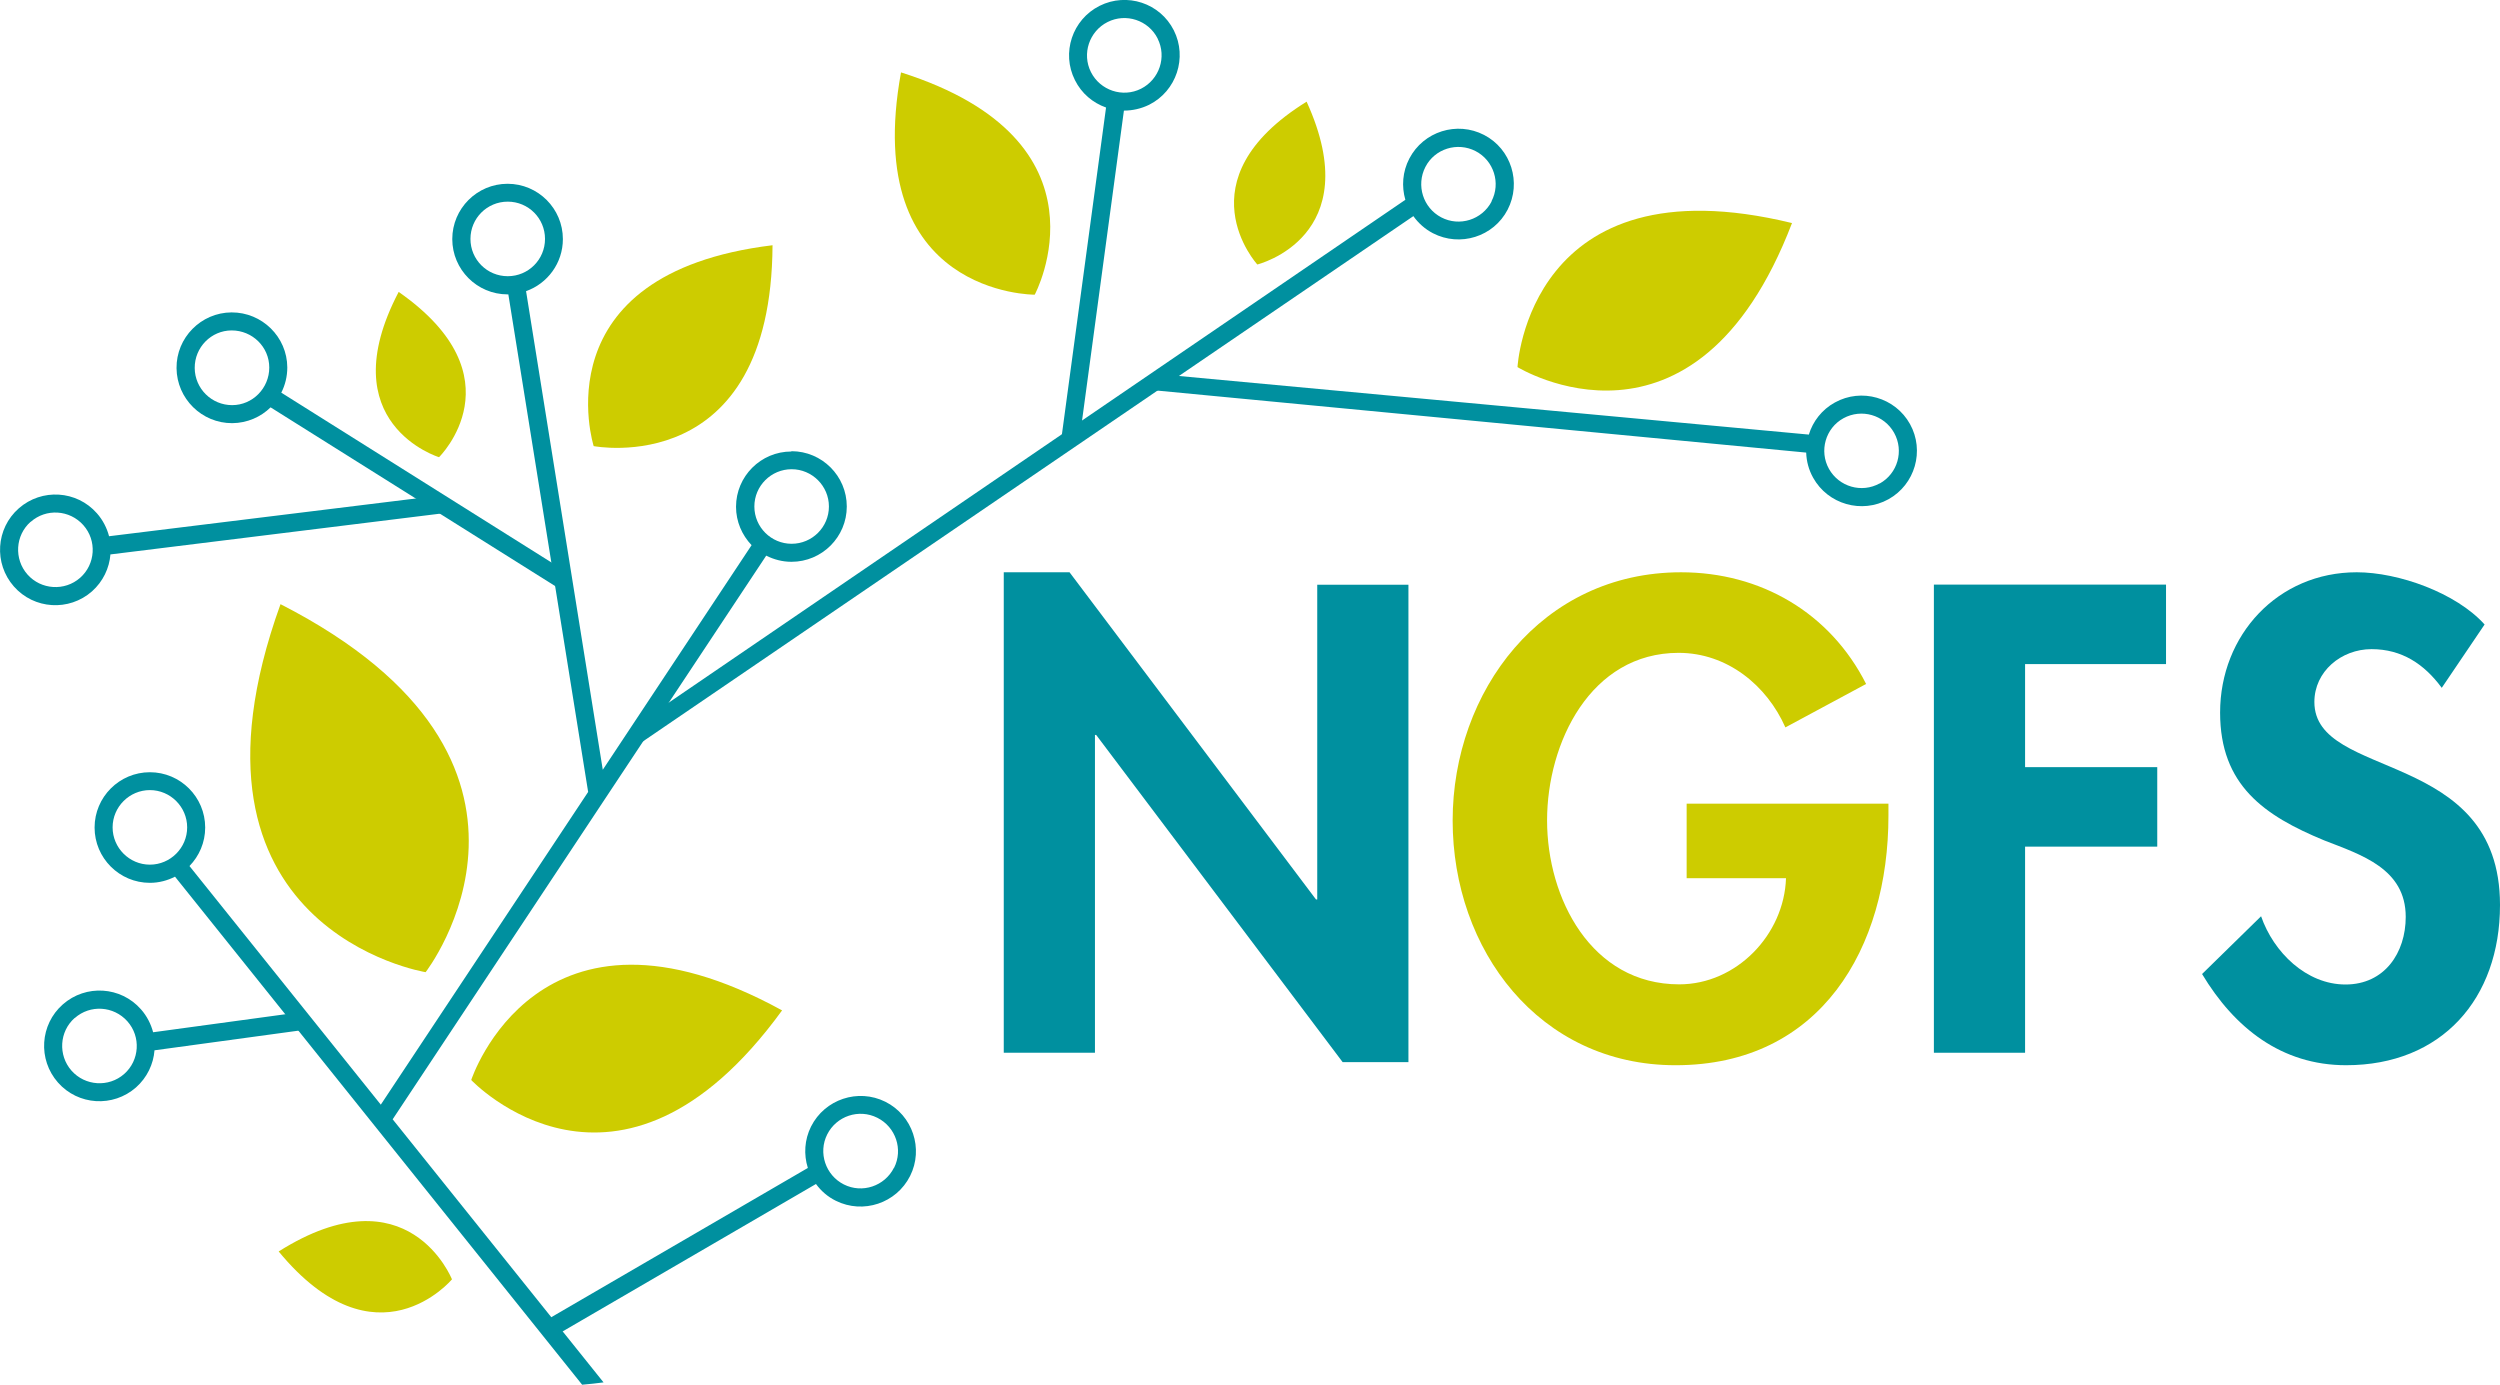
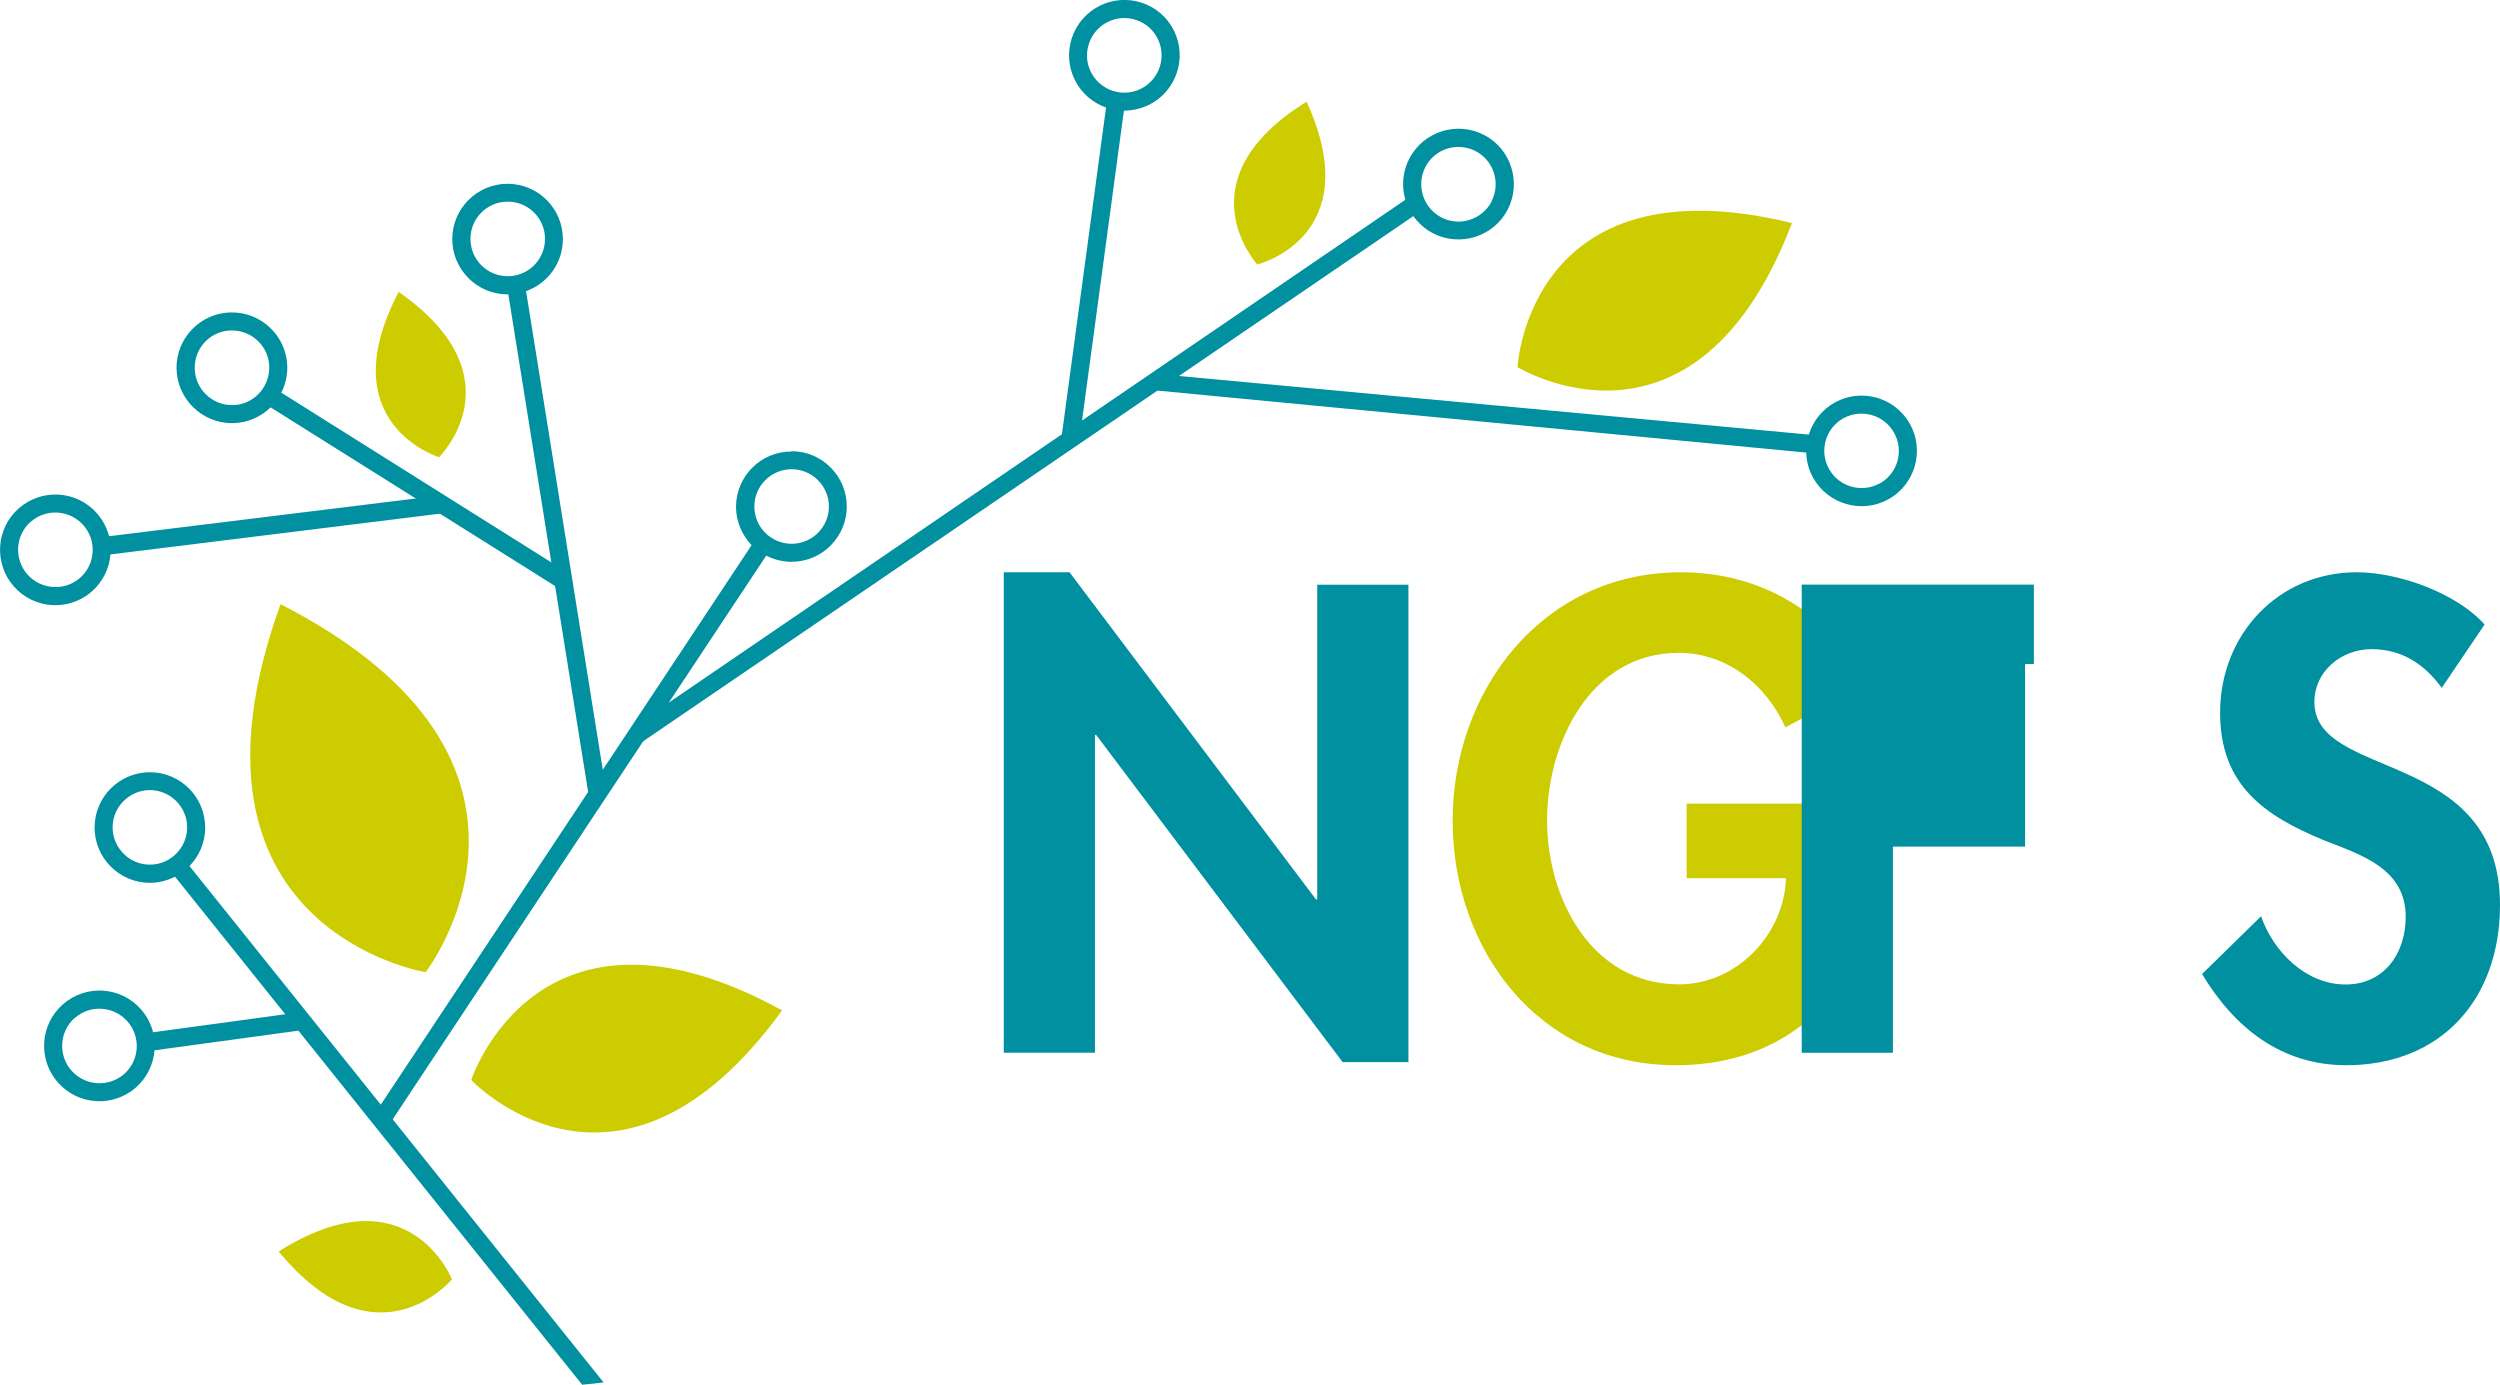
<svg xmlns="http://www.w3.org/2000/svg" id="Calque_1" viewBox="0 0 162.29 89.89">
  <defs>
    <style>
      .cls-1 {
        fill: #00909f;
      }

      .cls-2 {
        fill: #cdcc00;
      }
    </style>
  </defs>
  <g>
    <path class="cls-1" d="M65.16,37.15h4.27l16,21.24h.08v-20.43h5.92v30.99h-4.27l-16-21.24h-.08v20.63h-5.92v-31.19Z" />
    <path class="cls-2" d="M122.59,52.18v.77c0,8.58-4.39,16.2-13.82,16.2-8.87,0-14.47-7.5-14.47-15.88s5.76-16.12,14.83-16.12c5.16,0,9.67,2.62,12.01,7.25l-5.24,2.82c-1.21-2.74-3.79-4.84-6.93-4.84-5.72,0-8.54,5.84-8.54,10.88s2.86,10.64,8.58,10.64c3.71,0,6.81-3.22,6.93-6.89h-6.45v-4.84h13.1Z" />
-     <path class="cls-1" d="M131.46,43.11v6.69h8.58v5.16h-8.58v13.38h-5.92v-30.39h15.07v5.16h-9.15Z" />
+     <path class="cls-1" d="M131.46,43.11v6.69v5.16h-8.58v13.38h-5.92v-30.39h15.07v5.16h-9.15Z" />
    <path class="cls-1" d="M158.5,44.64c-1.13-1.53-2.58-2.5-4.55-2.5s-3.71,1.45-3.71,3.43c0,5.12,12.05,2.98,12.05,13.18,0,6.09-3.79,10.4-9.99,10.4-4.19,0-7.25-2.42-9.35-5.92l3.83-3.75c.81,2.34,2.94,4.43,5.48,4.43s3.91-2.06,3.91-4.39c0-3.14-2.9-4.03-5.28-4.96-3.91-1.61-6.77-3.59-6.77-8.3,0-5.04,3.75-9.11,8.87-9.11,2.7,0,6.45,1.33,8.3,3.39l-2.78,4.11Z" />
  </g>
  <path class="cls-1" d="M51.38,29.29c1.98,0,3.59,1.61,3.59,3.59s-1.61,3.59-3.59,3.59c-.59,0-1.15-.15-1.64-.4l-24.25,36.59,13.69,17.08c-.46.06-.92.11-1.39.15L11.36,56.91c-.49.25-1.04.4-1.63.4-1.98,0-3.59-1.61-3.59-3.59s1.61-3.59,3.59-3.59,3.59,1.61,3.59,3.59c0,.97-.39,1.85-1.02,2.5l12.42,15.49,13.46-20.3-5.18-32.3h-.05c-1.98,0-3.59-1.61-3.59-3.59s1.61-3.59,3.59-3.59,3.59,1.61,3.59,3.59c0,1.56-1,2.89-2.39,3.38l4.98,31.07,9.66-14.58c-.62-.65-1.01-1.53-1.01-2.49,0-1.98,1.61-3.59,3.59-3.59ZM53.81,32.88c0-1.33-1.09-2.42-2.42-2.42s-2.42,1.08-2.42,2.42,1.09,2.42,2.42,2.42,2.42-1.08,2.42-2.42ZM35.38,15.51c0-1.34-1.08-2.42-2.42-2.42s-2.42,1.08-2.42,2.42,1.08,2.42,2.42,2.42,2.42-1.08,2.42-2.42ZM12.15,53.71c0-1.33-1.09-2.42-2.42-2.42s-2.42,1.09-2.42,2.42,1.09,2.42,2.42,2.42,2.42-1.09,2.42-2.42Z" />
-   <path class="cls-1" d="M52.44,75.81c-.27-.86-.22-1.82.21-2.68.89-1.77,3.05-2.49,4.82-1.61s2.5,3.05,1.61,4.82-3.05,2.49-4.82,1.61c-.53-.26-.96-.64-1.29-1.09l-17.03,9.91-.57-1.02,17.07-9.93ZM58.04,75.81c.6-1.19.11-2.65-1.09-3.25s-2.65-.11-3.25,1.08-.11,2.65,1.08,3.25c1.19.6,2.65.11,3.25-1.08Z" />
  <path class="cls-1" d="M91.23,12.97c-.25-.86-.19-1.82.26-2.68.92-1.76,3.09-2.44,4.85-1.53s2.44,3.09,1.53,4.85-3.09,2.44-4.85,1.53c-.52-.27-.95-.66-1.27-1.11l-50.41,34.37-.24-1.21L91.23,12.97ZM96.82,13.07c.62-1.18.15-2.65-1.03-3.26s-2.65-.16-3.26,1.03-.15,2.65,1.03,3.27,2.65.16,3.27-1.03Z" />
  <path class="cls-1" d="M17.57,26.44c-.64.63-1.52,1.02-2.49,1.03-1.98.01-3.6-1.59-3.62-3.57s1.59-3.61,3.57-3.62,3.61,1.59,3.62,3.57c0,.59-.14,1.15-.39,1.64l18.47,11.61-.35,1.16-18.82-11.82ZM15.04,21.45c-1.33,0-2.41,1.1-2.4,2.44s1.1,2.41,2.43,2.41,2.41-1.1,2.41-2.44-1.1-2.41-2.44-2.41Z" />
  <path class="cls-1" d="M10.03,68.18c-.07.9-.48,1.77-1.2,2.41-1.49,1.31-3.76,1.17-5.07-.32s-1.17-3.76.32-5.07,3.76-1.17,5.07.32c.39.44.65.96.79,1.49l9.69-1.32.45,1.12-10.04,1.37ZM4.85,66.08c-1,.88-1.09,2.42-.21,3.42s2.42,1.1,3.42.22,1.1-2.42.21-3.42-2.42-1.1-3.42-.21Z" />
  <path class="cls-1" d="M7.17,35.98c-.07.9-.48,1.77-1.2,2.41-1.49,1.31-3.76,1.17-5.07-.32s-1.17-3.76.32-5.07c1.49-1.31,3.76-1.17,5.07.32.39.44.65.96.79,1.49l21.13-2.6,1.29,1.02-22.32,2.76ZM1.99,33.87c-1,.88-1.09,2.42-.21,3.42s2.42,1.1,3.42.22,1.1-2.42.21-3.42-2.42-1.1-3.42-.21Z" />
  <path class="cls-1" d="M71.8,6.98c-.85-.3-1.59-.91-2.02-1.78-.89-1.77-.17-3.93,1.6-4.82s3.93-.18,4.82,1.59.17,3.94-1.6,4.83c-.53.26-1.09.38-1.64.38l-2.85,21.1-1.32.99,3.01-22.29ZM75.15,2.5c-.6-1.19-2.06-1.67-3.25-1.07s-1.68,2.06-1.08,3.25,2.06,1.68,3.25,1.08,1.68-2.06,1.08-3.25Z" />
  <path class="cls-1" d="M117.42,28.22c.26-.86.85-1.63,1.69-2.09,1.73-.96,3.92-.33,4.88,1.4s.33,3.92-1.4,4.88-3.93.33-4.89-1.4c-.29-.52-.43-1.07-.45-1.63l-42.39-4.05.62-1.02,41.93,3.9ZM122.02,31.39c1.17-.65,1.59-2.12.94-3.29s-2.12-1.59-3.29-.95-1.59,2.13-.94,3.29,2.12,1.59,3.29.94Z" />
-   <path class="cls-2" d="M50.15,15.92c-.08,15.28-11.61,13.04-11.61,13.04h0s-3.56-11.19,11.61-13.04Z" />
  <path class="cls-2" d="M50.77,65.59c-10.64,14.64-20.18,4.52-20.18,4.52h0s4.31-13.22,20.18-4.52Z" />
  <path class="cls-2" d="M18.21,39.22c20.01,10.24,9.42,23.89,9.42,23.89h0s-17.05-2.75-9.42-23.89Z" />
  <path class="cls-2" d="M116.33,14.48c-6.3,16.45-17.82,9.35-17.82,9.35h0s.71-13.52,17.82-9.35Z" />
-   <path class="cls-2" d="M58.49,4.7c14.05,4.45,8.68,14.43,8.68,14.43h0s-11.33.07-8.68-14.43Z" />
  <path class="cls-2" d="M18.09,81.24c8.43-5.32,11.25,1.81,11.25,1.81h0s-4.91,5.88-11.25-1.81Z" />
  <path class="cls-2" d="M84.82,6.6c4.01,8.79-3.2,10.57-3.2,10.57h0s-5.01-5.48,3.2-10.57Z" />
  <path class="cls-2" d="M25.88,18.95c7.92,5.53,2.62,10.73,2.62,10.73h0s-7.1-2.17-2.62-10.73Z" />
</svg>